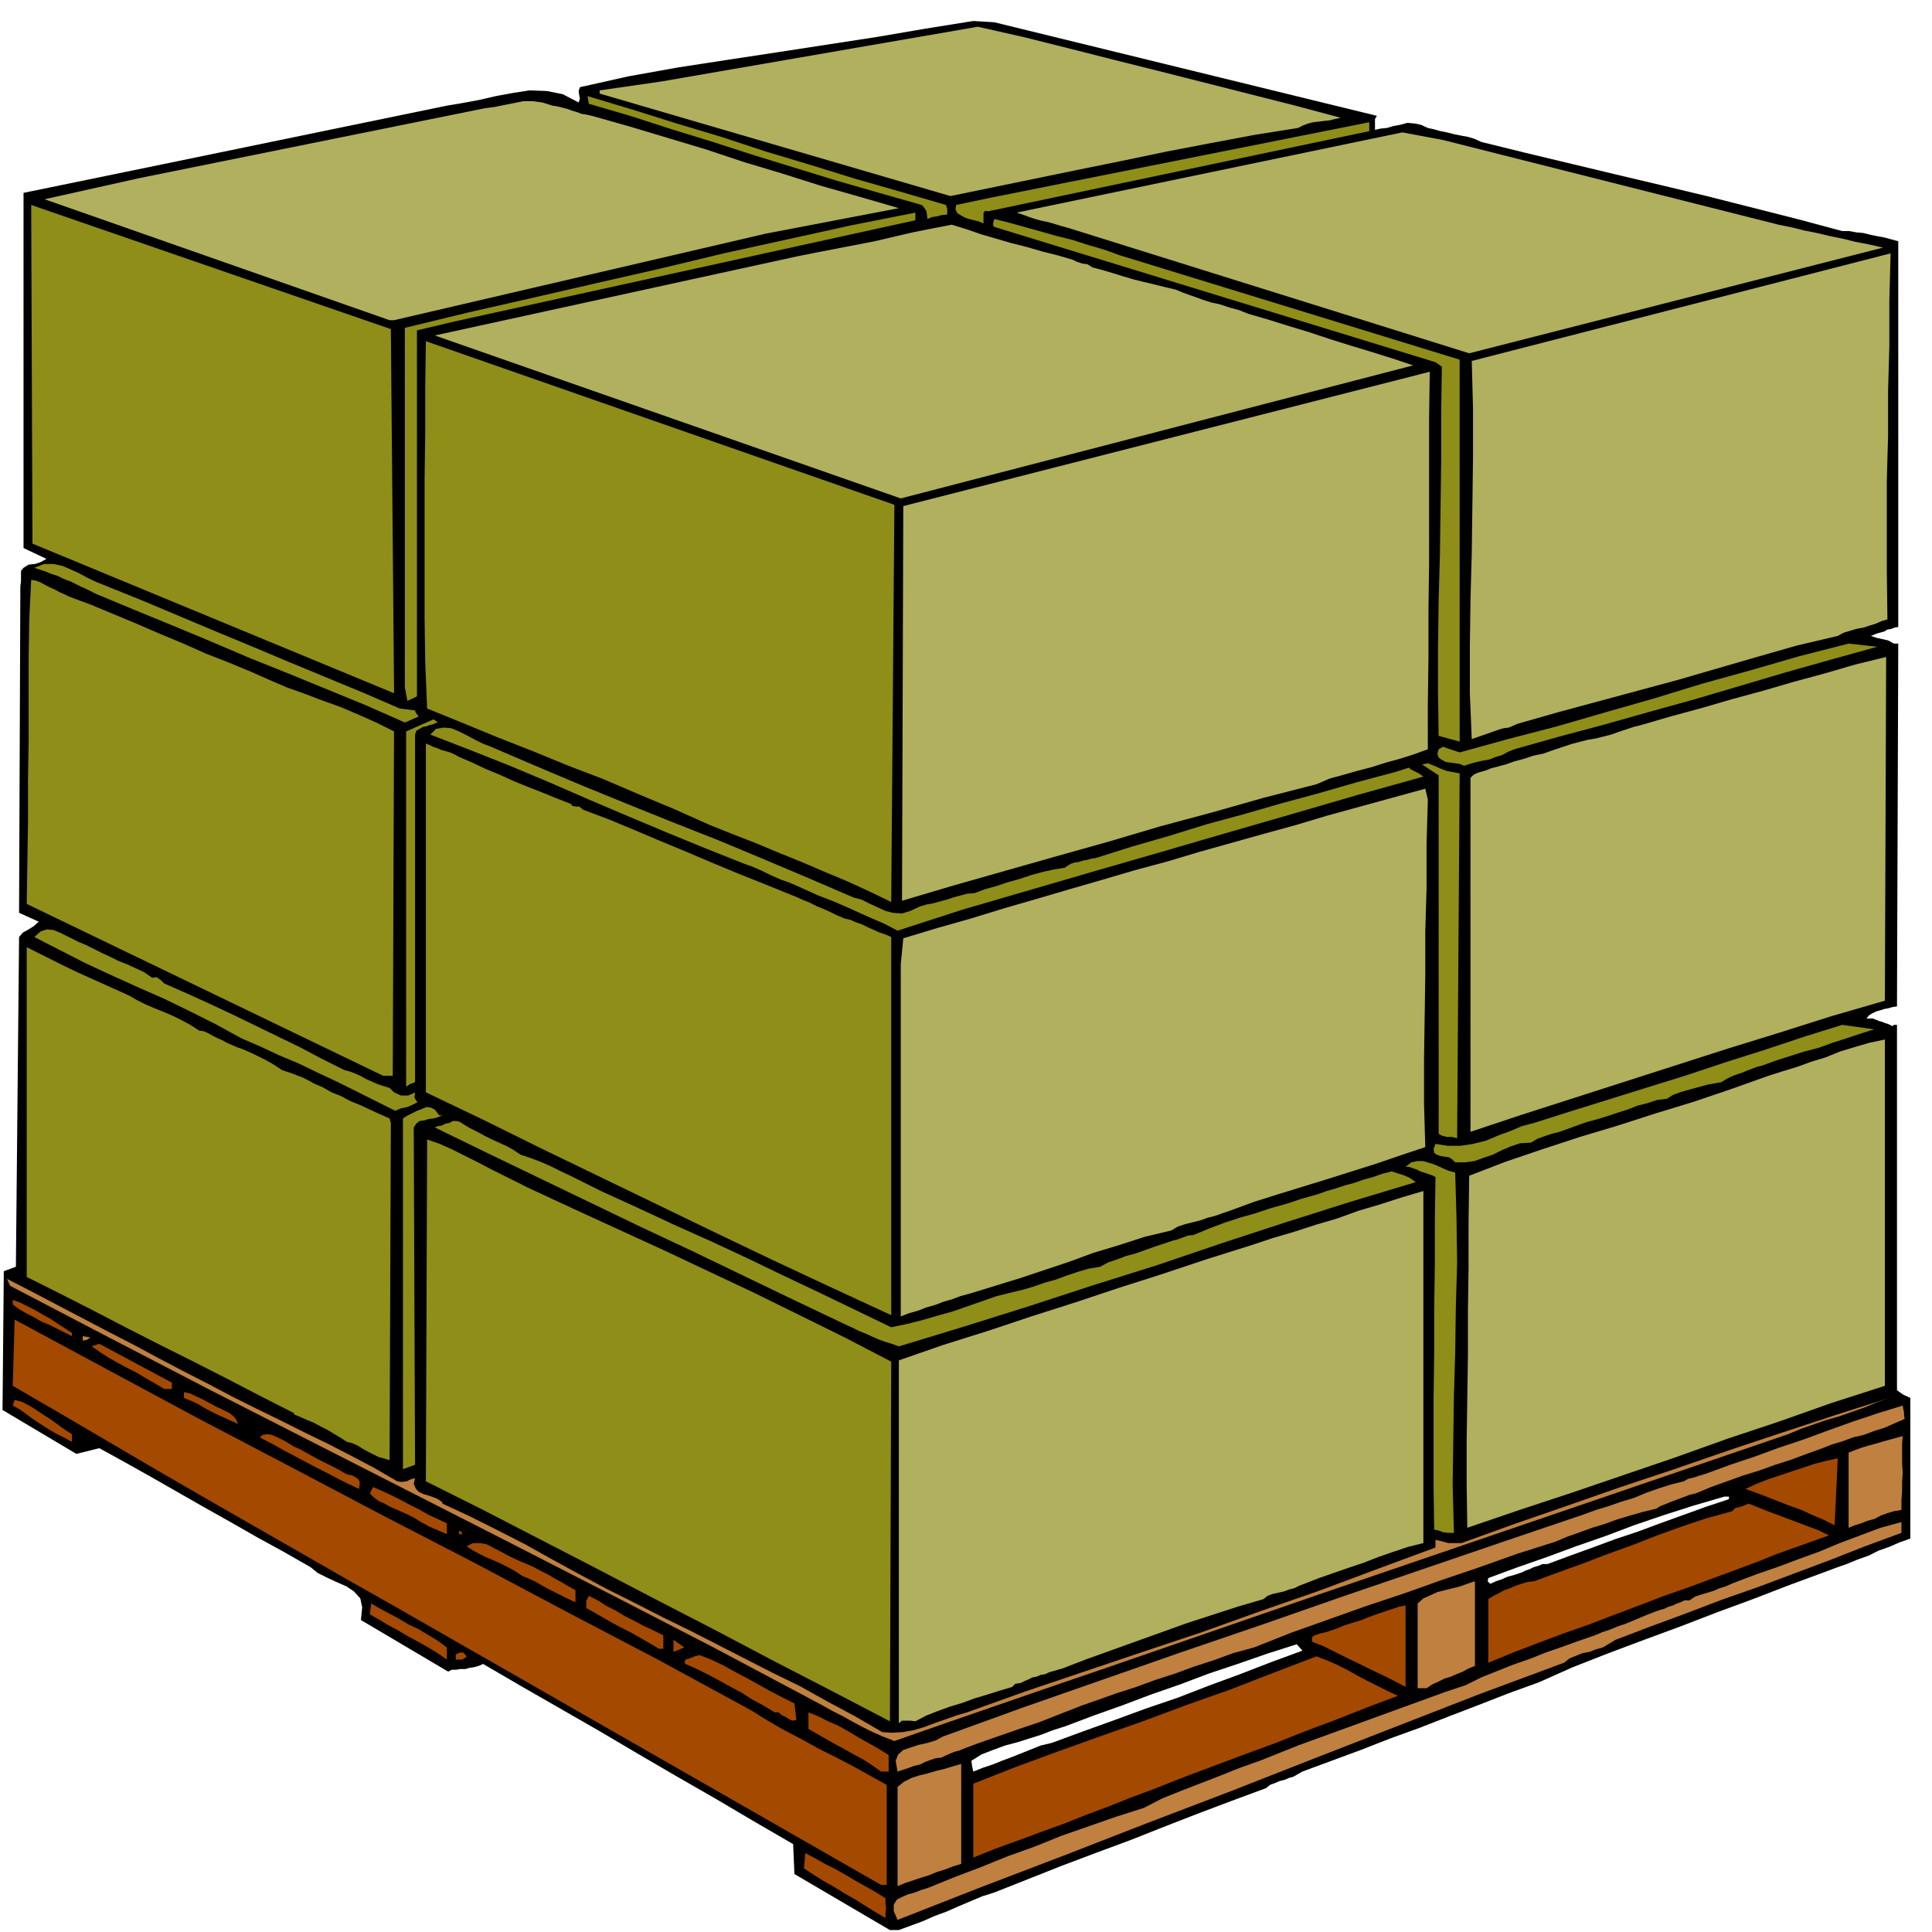
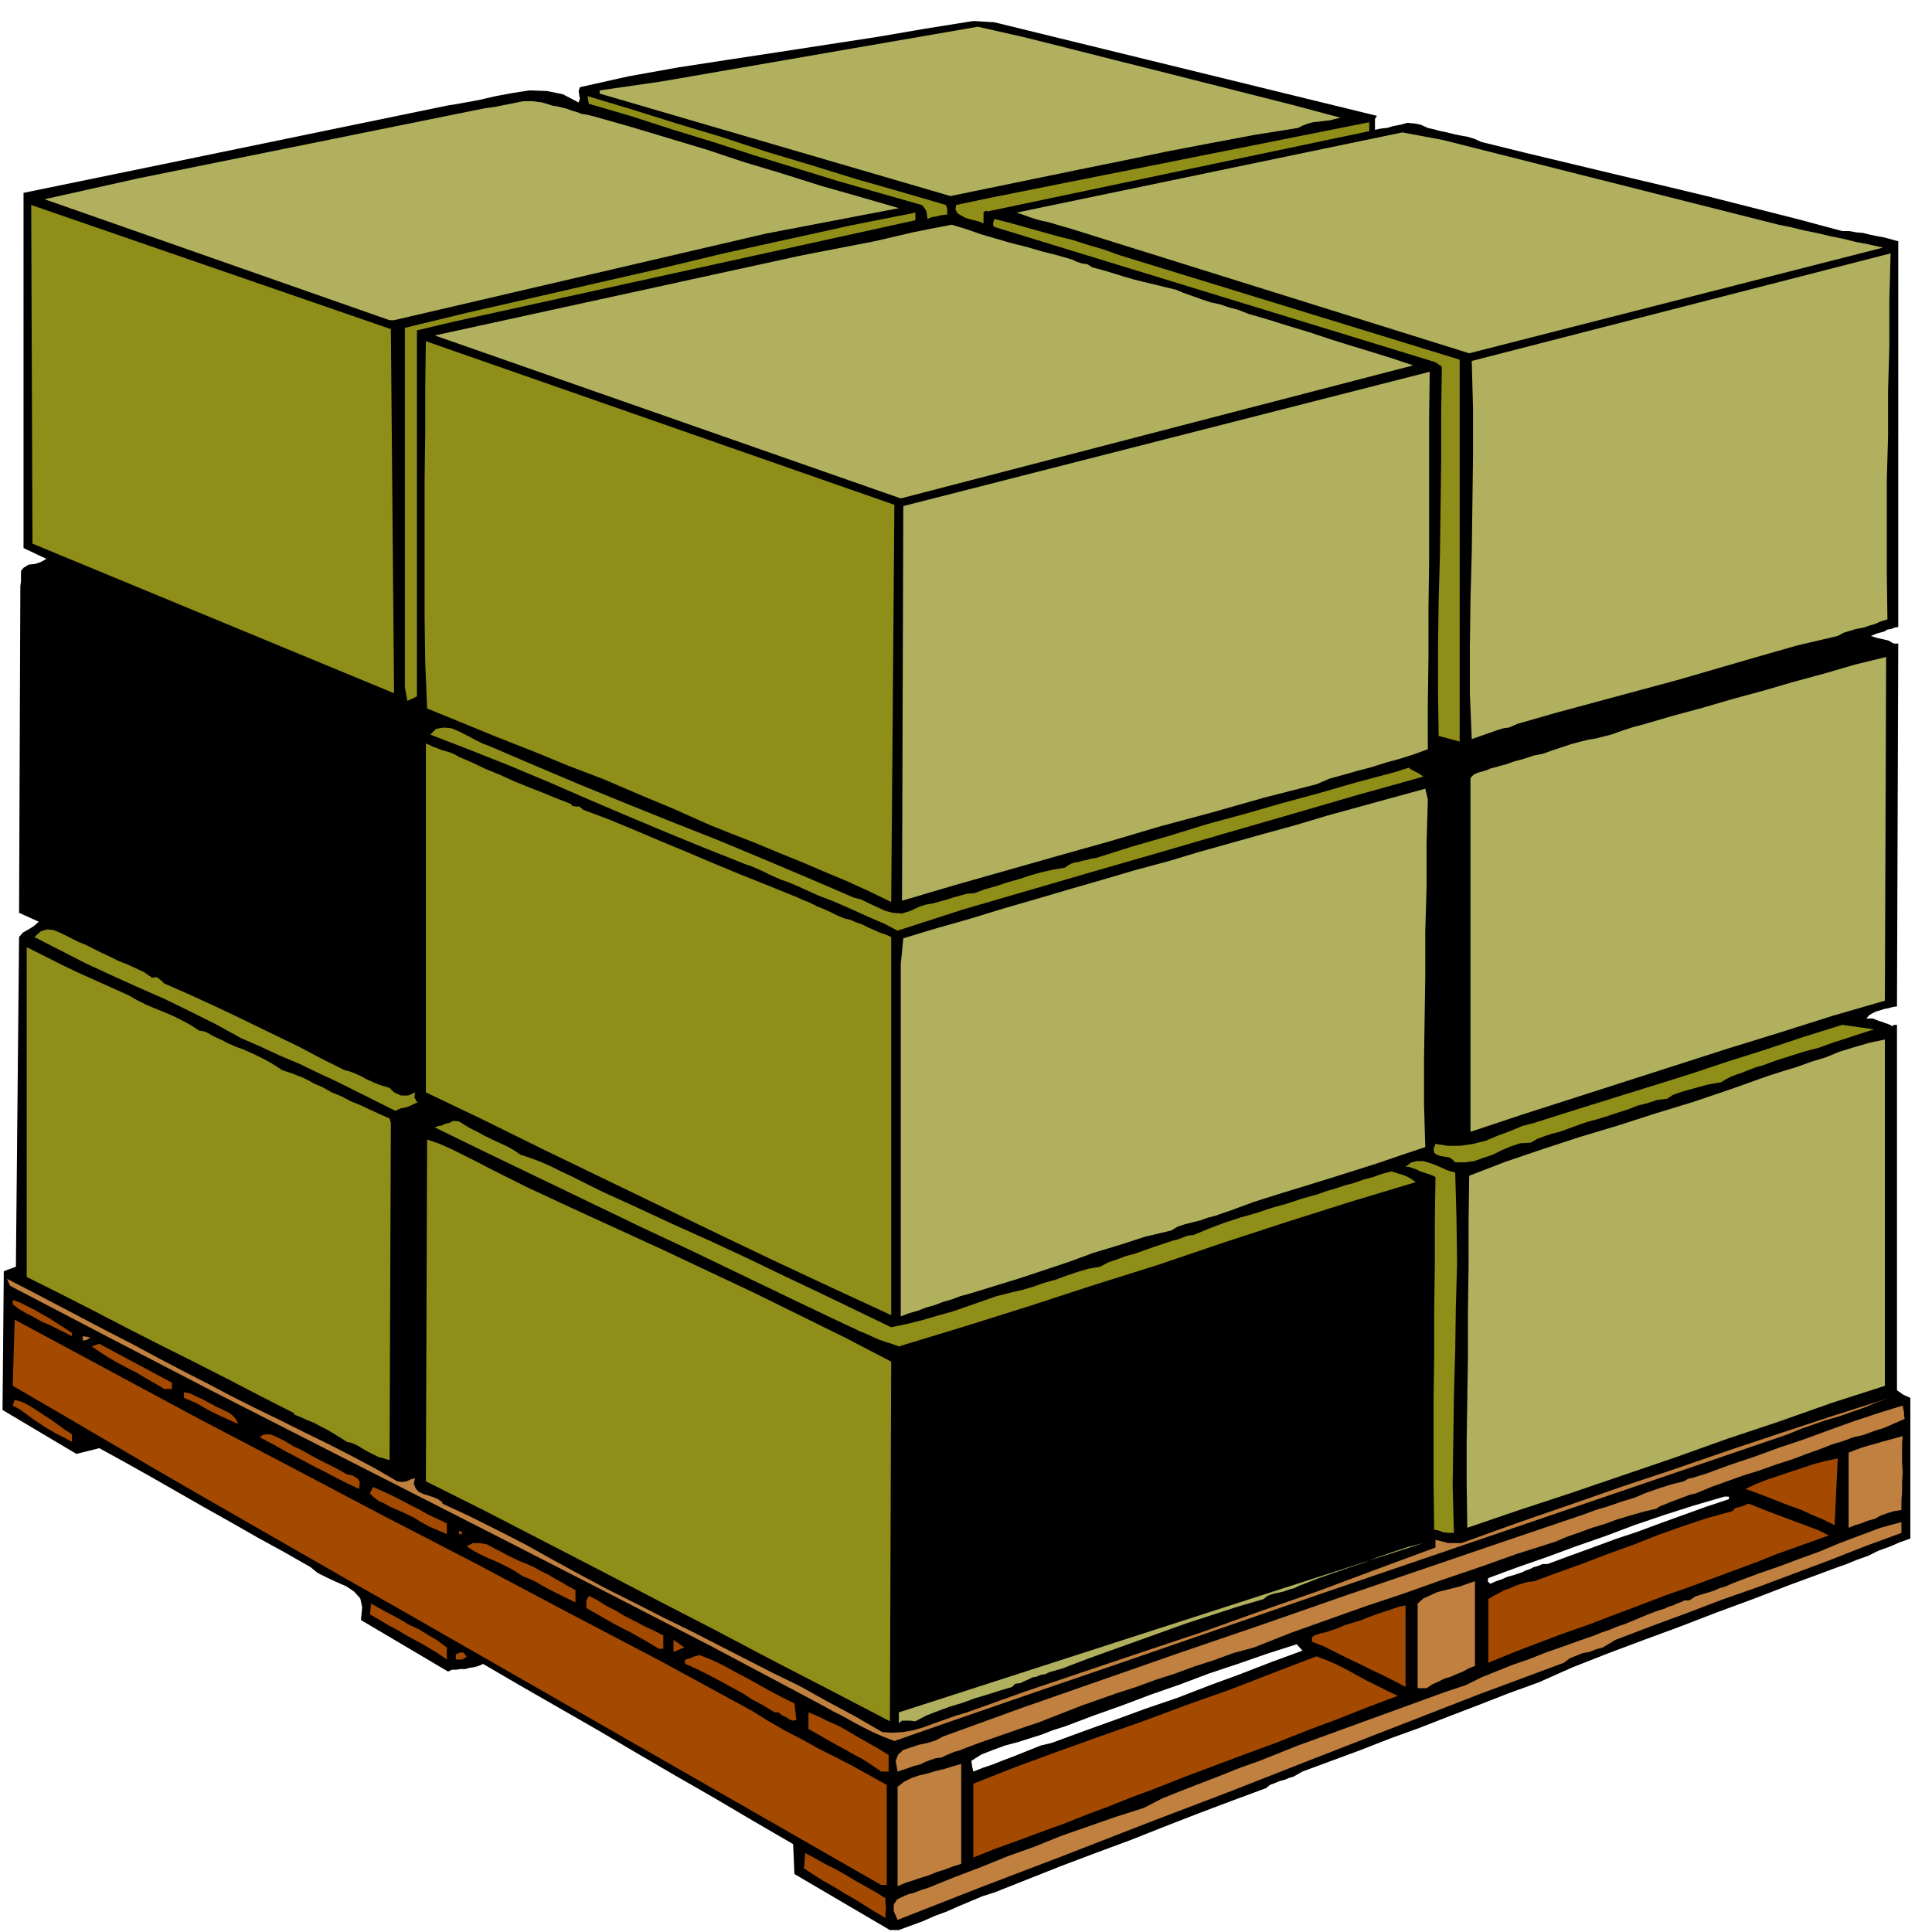
<svg xmlns="http://www.w3.org/2000/svg" fill-rule="evenodd" height="490.455" preserveAspectRatio="none" stroke-linecap="round" viewBox="0 0 3035 3035" width="490.455">
  <style>.pen1{stroke:none}.brush2{fill:#b0b05e}.brush3{fill:#8e8e19}.brush4{fill:#bf8040}.brush5{fill:#a44900}</style>
  <path class="pen1" d="M2980 2184v-574h-5l-2 2-6-3-6-2-5-2-4-1-10-4h-10l4-5 5-3 6-3 7-2 6-2 6-1 7-2 7-1 2-570h-7l-9-5-9-2-9-2-9-3 10-4 11-3 5-3 6-1 5-2 6-1V379l-11-3-11-3-11-2-10-2-12-3-11-1-11-2h-11l-71-19-71-18-71-18-71-17-72-17-71-17-71-17-69-17-11-5-10-3-11-2-10-2-12-3-10-2-11-3-9-2-11-5-10-2-11-1-11 3-11 2-10 3-10 1-9 2v-17l3-5-601-147-33-2-75 12-76 13-78 12-78 12-79 12-78 12-78 14-76 17-2 6 1 7 1 5-2 6-25-13-25-5-27-1-26 4-27 5-26 6-27 5-24 4-446 92-219 45v558l36 17-9 5-9 3-10 1-8 5-4 5v16l-1 8-2 513 31 14-8 7-8 5-9 5-6 7-5 518-19 7-2 218 116 69 36-9 40 22 41 23 42 24 42 24 41 23 42 24 42 23 42 24 11 9 14 7 15 7 16 7 12 8 10 11 3 14-2 20 137 81 6-3h7l6-1h8l7-2 7-1 7-2 7-3 60 35 61 35 61 35 61 36 60 35 61 35 61 36 62 36 2 47 150 88h14l19-7 19-7 18-8 19-7 18-8 19-8 19-8 19-6 53-21 53-21 53-20 54-20 53-21 54-21 53-20 54-20 6-5 8-3 7-3 8-2 7-3 7-2 7-4 7-4 46-17 46-17 46-18 47-17 46-18 47-18 46-18 47-17 54-24 56-22 56-21 57-21 57-22 57-21 57-22 57-21 16-6 17-6 17-7 17-6 16-8 17-6 16-7 17-6v-221l-11-5-10-7zm-1328 554-17 4-15 6-15 6-15 6-16 6-15 6-15 5-15 6-2-9-1-8 16-10 18-7 19-7 19-5 19-6 19-6 18-7 19-6 45-17 45-16 45-17 46-16 45-17 45-15 46-16 47-15 9 10-49 18-49 19-49 18-49 19-50 17-49 18-50 18-49 18zm1064-383-36 12-36 13-36 13-35 13-36 12-35 13-36 13-35 13h-8l-7 3-7 2-6 3-6 2-6 3-6 2-6 2-11 3-9 4-9 3-9 4-4-4 1-5 46-17 46-16 46-17 46-16 45-17 47-16 47-15 48-14h7v4z" style="fill:#000" />
  <path class="pen1 brush2" d="m2106 185-9 2-8 2-9 1-8 1-9 1-8 2-8 3-8 4-69 11-69 13-68 13-67 14-69 14-68 14-68 14-68 14-551-161v-5l97-14 497-86 71 16 72 18 71 18 72 18 71 18 71 18 71 18 71 19z" />
  <path class="pen1 brush3" d="m1486 322 2 6v9l-9 1-8 2-7 1-7 3-1-8-1-5-4-6-3-3-67-19-66-19-65-20-65-20-65-21-65-20-65-21-65-19-2-12 70 21 70 22 70 21 70 23 70 21 71 22 70 20 72 21z" />
  <path class="pen1 brush2" d="m930 182 60 17 60 18 60 18 60 20 60 18 60 19 60 17 62 18-209 40-584 136h-7L70 313l148-33 529-107 15-3 15-2 15-3 15-3 15-3h15l15 2 16 5 7 1 8 2 8 2 8 3 7 2 8 3 7 1 9 2z" />
  <path class="pen1 brush3" d="m1552 332-4-1-3 3v17l-7-3-8-2-8-2-6-2-7-4-5-3-3-6 1-7 57-12 592-118v14l-599 126z" />
  <path class="pen1 brush2" d="m2794 353 20 4 20 5 20 4 21 5 20 4 20 5 21 4 22 5-650 166-630-197-11-3-10-3-10-3-10-2-11-3-9-3-11-4-9-3 606-126 64 12 527 133z" />
  <path class="pen1 brush3" d="M619 1082v7L51 854l-2-532 565 195 5 565zm95-577-59 14v575l-15 7-4-21V515l99-24 101-23 100-23 101-23 100-24 100-22 100-22 101-20v12L714 505zm1045-104 534 164v600l-33-9-1-70v-70l1-73 2-72 1-74 1-74v-75l1-72-10-7-688-211-6-2-1-4 1-5 1-3 24 6 25 7 25 7 25 7 24 6 25 8 24 7 25 9z" />
  <path class="pen1 brush2" d="m1685 408 6 3 9 3 8 1 8 5 15 4 17 5 16 5 17 5 16 4 17 4 16 4 17 4 12 5 14 5 14 5 15 5 14 3 15 5 15 4 15 6 31 9 32 10 33 10 33 11 32 10 33 10 32 10 33 11-805 209-732-256 568-124 30-6 31-6 31-6 31-6 30-7 30-7 30-6 31-6 23 7 23 8 24 7 24 7 24 6 24 7 24 6 24 7zm1280 565-10 3-9 4-10 3-9 3-11 2-10 3-10 3-9 5-64 15-63 18-62 18-62 18-63 17-63 17-63 17-63 18-7 3-7 3-8 1-7 2-43 15-3-72v-72l1-74 2-74 1-76 1-75v-76l-2-75 658-169-2 73v73l-2 70v71l-2 70v143l1 75z" />
  <path class="pen1 brush3" d="m1400 1417-35-17-35-16-36-15-35-15-37-15-36-15-36-14-35-14-56-25-55-23-56-24-55-21-56-23-56-22-56-23-54-22-3-72-1-71V753l1-73v-72l1-72 736 257-5 624z" />
  <path class="pen1 brush2" d="m2243 1177-22 8-22 7-22 6-22 7-23 6-21 6-22 6-21 9-82 21-81 23-82 22-81 24-82 23-81 23-81 23-81 24 2-620 827-211-1 72v227l-1 75v75l-1 73v71z" />
-   <path class="pen1 brush3" d="m628 1113 24 3 1 3 4 6h2l-23 10-61-27-61-25-61-25-60-24-61-26-60-25-61-25-60-25-6-3-6-3-6-3-5-2-6-3-6-3-6-3-6-2-7-3-6-3-6-2-6-2-7-3-6-2-6-2-6-2 15-6h15l14 3 14 6 13 6 15 8 13 6 15 6 57 23 57 24 57 24 58 24 57 24 58 24 58 24 58 25zM108 937l35 13 36 15 36 15 37 16 36 15 36 16 36 14 36 15 27 12 28 12 28 10 29 11 28 10 28 12 27 12 28 14-2 541h-15L42 1420l1-65 1-64v-65l1-64v-127l1-63 3-61 7 1 8 3 7 4 8 4 7 3 7 4 7 3 8 4zm2841 79-72 20-71 20-71 21-71 21-72 20-71 20-71 19-71 20-10 4-9 5-10 3-10 4-11 2-9 2-11 3-9 3-7-3-7-1-8-1-7-1-7-4-4-3-2-6 2-7 7-4 8 3 9 3 9 3 76-21 77-20 76-22 77-22 75-23 76-21 76-22 78-20 45 5z" />
  <path class="pen1 brush2" d="m2961 1572-83 24-82 26-81 25-81 26-81 26-81 26-81 26-81 27v-556l5-5 6-3 7-2 7-2 7-3 8-2 7-2 8-2 14-5 15-4 15-5 15-3 14-5 15-5 15-5 15-4 12-3 12-2 12-3 12-3 11-4 12-4 12-4 12-3 48-14 48-13 48-14 48-13 48-14 48-13 48-14 49-12-2 540z" />
-   <path class="pen1 brush3" d="m688 1135-4 1-4 2-5 1-5 2-6 1-5 3-5 3-2 6v546l-8 3-6 4v-558l43-19 7 5z" />
  <path class="pen1 brush3" d="m1341 1410 12 3 12 6 13 6 13 6 12 3 14 1 13-4 15-7 10-3 11-2 11-3 11-3 9-3 11-3 11-3 12-1 16-6 18-5 18-6 18-5 18-6 18-5 18-4 18-3 4-3 5-3 6-2 7-1 6-2 6-1 7-2 7-1 57-18 59-17 58-18 59-16 59-17 59-16 59-17 60-16 22-7 4 3 6 3 6 3 7 5-104 29-103 30-104 30-103 30-104 30-103 30-103 30-102 33-21-11-21-9-20-9-20-9-21-9-21-8-20-9-20-9-10-4-9-3-9-4-9-4-10-5-9-4-9-4-9-3-63-25-61-25-62-26-61-26-62-27-62-26-63-25-62-24 9-9 12-2 12 1 12 5 12 6 13 7 12 6 13 5 70 30 71 30 71 29 72 29 71 28 72 30 71 30 72 31zm-620-221 21 9 21 10 22 9 22 10 22 9 23 9 22 9 23 9 2 3 6 1h5l6 5 40 15 41 17 40 17 41 17 40 17 41 17 40 16 42 17 10 4 11 5 10 4 12 6 10 4 11 5 10 5 12 5 9 2 9 4 9 3 10 5 9 4 9 4 9 3 9 4v594l-93-43-92-43-92-44-91-44-91-44-91-44-91-45-90-43v-548l5 2 6 3 6 2 7 3 7 2 7 2 7 3 7 4z" />
-   <path class="pen1 brush3" d="m2293 1215-4 573-8-2h-8l-8-2-5-3v-563l-26-17 9-2 10 4 9 4 10 4 21 4z" />
  <path class="pen1 brush2" d="m2243 1256-2 70v69l-2 68v69l-1 67-1 67v67l2 69-39 13-38 13-38 12-38 12-39 12-39 12-38 12-38 14-12 4-11 4-12 3-11 4-12 3-12 3-12 4-10 6-42 10-40 13-40 12-38 14-39 13-39 13-39 12-39 12-15 4-13 5-14 4-13 5-14 4-13 5-14 4-13 5v-553l4-41 53-16 53-15 52-16 52-15 51-15 52-15 51-15 52-14 50-15 50-14 50-14 51-14 50-15 51-14 51-14 51-14 4 17z" />
  <path class="pen1 brush3" d="m239 1536 7-1 7 5 5 5 7 3 34 15 35 16 34 16 35 17 33 16 35 17 34 18 36 18 8 2 8 3 9 4 9 5 9 4 9 4 9 3 10 3 7 7 11 5h11l5-2 6-3-1 8 4 7h2l-8 4-9 4-10 2-9 4-30-15-30-15-30-15-30-14-31-15-31-13-30-14-30-13-40-22-40-20-41-20-41-18-42-19-41-19-41-21-39-20 10-9 10-3 10 1 10 4 10 5 10 5 10 5 10 4 12 6 14 7 13 6 14 7 13 5 13 6 13 6 13 9zm-36 28 12 7 14 7 14 6 15 6 14 6 14 7 13 7 14 9 7 1 7 3 7 4 8 4 7 3 7 4 7 3 9 4 9 3 9 4 9 4 10 5 8 4 9 5 8 5 9 6 6 2 6 2 6 2 7 3 6 2 6 3 6 3 7 4 14 6 14 8 15 6 15 8 15 6 15 7 15 7 16 7 2 7-2 530-9-3-8-2-8-4-8-4-9-5-8-5-9-4-8-2-11-7-10-6-10-6-10-5-11-6-10-4-11-5-10-4v-2l-53-27-52-27-53-27-52-26-53-27-52-27-53-27-52-26v-518l20 10 20 10 20 10 21 10 20 9 20 9 20 9 20 9zm2741 53-22 7-21 7-22 7-22 8-23 6-22 7-22 7-22 8-8 2-8 3-8 3-7 3-9 3-8 3-8 4-8 5-11 2-11 2-11 3-11 3-11 3-10 3-11 4-9 6-16 2-15 5-16 4-15 6-16 5-15 5-16 5-15 4-12 4-11 4-11 4-11 4-12 3-12 4-11 4-10 6-17 1-15 5-14 6-14 7-15 5-14 5-15 2h-15l-5-5-5-3-7-1-6-1-6-2-4-3-1-6 3-8 19 3h20l20-3 20-5 19-8 19-7 19-8 19-5 60-19 61-19 61-19 61-19 60-20 60-19 60-20 61-19 50 7z" />
  <path class="pen1 brush2" d="m2961 2177-84 27-82 29-81 27-81 29-82 28-82 28-82 27-82 28-1-69v-67l1-67 1-67v-70l1-69v-71l1-73 57-22 59-20 58-19 60-18 59-19 59-18 59-20 59-21 22-7 23-7 22-8 23-7 22-9 23-7 24-7 24-5v544z" />
-   <path class="pen1 brush3" d="m695 1752-7 3-7 2-8 1-6 2-8 1-5 4-4 6v10l2 520-19 7v-551l6-4 8-4 8-4 8-3 7-3 7 1 6 3 7 9h5z" />
  <path class="pen1 brush3" d="m818 1814 15 5 16 6 16 7 16 8 15 7 16 8 16 8 16 8 57 26 58 27 58 26 58 27 56 27 57 27 56 27 56 27 24-5 24-6 24-7 25-7 23-8 23-8 23-8 24-6 17-4 17-5 17-6 18-5 16-6 18-6 17-5 18-3 13-7 15-5 13-5 15-4 14-5 14-5 15-5 15-5 8-2 8-3 8-3 9-1 24-10 24-9 24-8 25-7 24-8 25-7 24-8 25-7 14-5 14-4 15-5 15-4 14-5 15-4 14-5 15-4 9 3 10 3 9 4 10 7-103 31-101 32-101 33-100 34-102 32-101 33-102 32-102 31-11-4-10-3-11-4-9-4-11-5-10-4-10-5-9-4-82-39-81-39-81-39-81-38-81-39-81-39-81-39-80-39 5-2 6-1 6-3 6-1 5-3h6l5 1 6 4 10 6 12 6 11 6 12 6 11 5 11 5 11 6 12 8zm12 52 71 33 72 33 72 33 72 34 70 33 71 35 71 35 71 37-2 565-92-48-91-47-91-48-91-47-92-48-91-47-91-47-90-45 2-537 20 7 20 9 20 10 20 10 19 10 20 10 20 10 20 10z" />
  <path class="pen1 brush3" d="m2286 1842 2 71 1 71-2 69-1 70-2 69-1 70-1 71 2 75h-9l-8-1-8-3-6-1-1-68v-138l1-69v-71l1-70v-70l1-68-6-3-6-2-6-2-6-2-6-3-6-2-6-2h-5l9-7 9-2h10l10 3 9 3 11 5 9 4 11 3z" />
-   <path class="pen1 brush2" d="m2236 2424-24 6-24 8-23 8-23 9-24 8-23 8-23 8-23 9-8 3-8 4-8 2-8 3-9 2-9 2-8 3-6 5-41 12-40 13-40 13-39 14-39 14-39 14-39 14-39 15-7 2-7 2-7 2-6 3-7 1-7 3-6 1-6 3-7 3-6 3-8 1-5 5-20 6-19 6-20 6-19 7-20 6-19 7-18 7-17 9-8-1h-13l-5 4v-570l69-24 70-22 69-23 69-22 69-23 69-22 69-23 70-22 33-11 34-10 34-11 34-10 33-12 34-10 34-11 34-10v553z" />
+   <path class="pen1 brush2" d="m2236 2424-24 6-24 8-23 8-23 9-24 8-23 8-23 8-23 9-8 3-8 4-8 2-8 3-9 2-9 2-8 3-6 5-41 12-40 13-40 13-39 14-39 14-39 14-39 14-39 15-7 2-7 2-7 2-6 3-7 1-7 3-6 1-6 3-7 3-6 3-8 1-5 5-20 6-19 6-20 6-19 7-20 6-19 7-18 7-17 9-8-1h-13l-5 4v-570v553z" />
  <path class="pen1 brush4" d="m329 2175 36 19 38 19 37 18 38 19 37 18 37 19 36 19 36 21 7 1 8-1 6-3 7-2-2 9 3 7 4 5 8 4 7 2 9 3 7 3 7 5v2l43 20 44 22 43 22 43 24 42 23 43 23 44 22 45 23 43 21 43 22 43 22 43 22 43 21 43 24 43 23 43 25 15 1 17-1 17-3 17-5 16-6 17-6 17-6 17-5 92-33 92-31 92-31 93-31 92-33 92-32 91-34 92-34v-12l9 2 11 3h21l83-30 84-29 83-29 84-28 84-29 84-28 85-28 85-27-20 7-19 8-20 7-20 7-21 6-20 7-20 7-19 8-732 250-84 29-84 29-84 29-84 29-85 29-84 29-84 29-83 29-18-7-16-7-16-8-15-8-16-9-16-8-16-9-15-8-158-84-157-81-158-81-157-80-159-81-157-80-158-82-157-82-5-11 39 20 40 21 40 21 40 21 39 20 39 21 40 21 41 21z" />
  <path class="pen1 brush5" d="M113 2094v5l-12-6-12-6-12-6-12-5-12-7-12-6-12-7-9-7v-7l11 4 12 6 12 6 12 7 11 6 12 8 11 7 12 8zm1069 594 24 15 26 15 27 14 27 15 26 13 27 14 27 15 27 15v157h-9l-178-102-585-335-76-43-75-43-75-43-75-43-76-44-75-44-75-44-74-43 3-104 143 77 145 78 145 76 146 77 145 75 145 77 145 76 145 79z" />
  <path class="pen1 brush4" d="m142 2101-6 4-6 1v-7l12 2z" />
  <path class="pen1 brush5" d="M270 2182h-12l-15-9-14-8-15-9-14-7-15-8-14-8-14-9-13-9 12-4 114 61v10zm57 21 6 3 7 4 7 3 8 4 6 3 6 5 4 5 3 7-11-5-11-5-11-5-10-5-11-6-10-6-11-5-10-4v-9l10 2 10 5 9 4 9 5zm-214 50v12l-13-7-12-6-12-7-11-7-12-8-11-8-11-8-11-6 3-9 11 3 12 6 11 7 12 8 11 7 11 8 11 8 11 7z" />
  <path class="pen1 brush4" d="m2989 2208 1 6 1 4v4l1 7-16 7-16 7-16 5-16 6-17 4-16 6-17 5-15 6-25 9-24 9-25 8-25 9-26 8-25 9-25 9-24 10-9 2-8 3-8 3-8 3-8 3-7 3-8 3-6 4-21 5-21 6-20 6-19 7-20 6-19 7-20 7-19 8-60 19-59 21-59 20-59 21-60 20-59 21-59 21-58 23-33 9-30 11-31 10-30 11-31 10-30 11-31 10-31 11-23 8-23 9-23 9-23 9-24 8-23 8-23 8-23 8-8 3-8 3-8 3-7 3-8 2-7 3-7 3-6 3-9 1-9 3-8 3-8 4-9 2-8 3-9 3-9 3-3-17 4-10 8-7 12-4 12-4 14-3 13-4 11-6 124-45 126-44 126-44 126-43 126-44 126-43 126-43 127-43 19-7 20-6 20-7 20-6 19-8 20-7 19-6 20-5 7-4 9-2 9-3 10-3 38-14 39-13 38-14 39-13 38-14 39-14 39-13 39-12z" />
  <path class="pen1 brush5" d="m543 2315 2 1 5 1 4 1 5 3 3 2 3 4v5l-1 7-17-8-16-8-17-9-16-8-17-9-17-9-17-9-16-9-23-12 5-4 7-1 7 1 9 4 12 6 13 8 13 6 14 8 13 7 14 7 14 7 14 8z" />
  <path class="pen1 brush4" d="m2989 2256-1 12v30l1 15-1 15v15l-1 14v15l-12 2-10 3-11 4-9 5-11 3-10 4-10 3-10 4v-118l10-4 11-4 10-3 11-3 10-3 11-3 11-3 11-3z" />
  <path class="pen1 brush5" d="m2882 2396-18-9-17-7-17-8-17-6-18-7-18-7-18-7-17-6 17-8 18-7 18-6 18-6 18-6 18-6 19-5 19-4-5 105zm-2180-3v17l-7-3-7-3-7-3-7-3-7-4-6-3-6-4-5-3-10-5-9-4-9-4-9-4-9-5-9-4-8-6-6-6 5-10 14 6 15 7 14 7 15 8 14 7 14 8 15 7 15 7zm2171 19-28 10-28 10-28 10-27 11-27 10-27 10-27 10-27 10-40 14-39 15-40 15-39 15-40 14-40 15-39 15-39 16v-100l8-5 8-4 9-5 9-3 9-4 9-3 10-3 10-1 38-14 39-14 39-15 39-14 38-15 39-14 39-13 40-11 5-5 8-2 6-2 7-3 15 6 15 6 16 6 16 6 16 6 16 6 16 6 16 8z" />
  <path class="pen1 brush4" d="m2987 2408-57 21-56 22-56 21-56 21-57 20-55 21-57 21-55 21-10 6-10 6-11 3-10 4-11 2-10 4-10 4-9 7-132 49-131 51-131 51-130 51-131 50-131 51-131 50-130 51-6-14v-10l5-8 8-4 9-4 11-3 10-4 10-3 42-17 42-16 42-17 42-15 42-17 43-15 43-15 44-14 29-15 30-12 31-12 31-12 30-12 31-11 30-12 30-12 33-12 33-12 33-12 33-12 33-12 33-12 33-12 33-11 24-12 25-10 25-10 26-9 25-10 26-9 25-9 26-9 12-5 12-4 12-5 12-4 12-5 12-5 12-5 13-5 6-2 7-2 6-3 7-2 6-3 6-2 6-3h8l9-6 9-3 10-3 10-3 9-4 10-3 9-4 10-4 32-12 32-11 32-12 33-12 31-13 32-12 32-12 33-9v17z" />
  <path class="pen1 brush5" d="M726 2408v2h-5v-5h2l3 3zm178 90v19l-11-5-10-5-10-5-10-5-11-6-10-6-11-5-10-4-12-8-11-6-12-6-11-5-12-5-10-5-11-6-9-6 10-5h11l11 2 11 6 10 5 11 6 10 5 11 5 10 4 11 5 11 6 12 6 10 6 11 6 10 6 11 6z" />
  <path class="pen1 brush4" d="m2317 2617-10 4-9 5-10 4-9 4-10 3-10 5-9 4-9 6h-14v-133l9-8 11-5 11-5 12-3 12-3 12-3 11-4 12-4v133z" />
  <path class="pen1 brush5" d="M1042 2569v21h-7l-15-9-14-8-14-8-14-7-15-8-14-8-14-8-14-8v-11l4-8 14 7 14 9 14 7 15 9 14 7 15 8 15 7 16 8zm-340 19v19l-16-11-15-9-16-9-15-8-15-9-15-8-15-9-14-8 2-17 14 8 15 8 15 8 15 9 15 7 15 9 15 9 15 11zm1506 62-19-10-18-9-19-9-18-9-19-9-18-9-18-9-18-7v-7l4-3 9-3 9-2 9-3 9-3 9-4 9-3 10-3 10-3 7-3 8-3 8-3 9-3 9-3 9-3 9-3 10-2v128zm-1150-55v-19l17 12-17 7zm-325 7-3 3-4 2h-10v-8l6-3h6l5 6zm515 74 3 26-6 1-5-2-6-4-5-2-6-5h-6l-18-11-17-9-17-11-17-9-18-10-17-9-18-9-18-8-1-2h-1l2-5 7-2 7-3 8-2 18 7 19 9 18 10 19 10 18 10 18 10 19 10 20 10zm948-12-48 18-48 19-48 18-48 19-49 18-48 18-48 18-48 19-35 13-35 14-35 13-35 14-36 13-35 13-36 13-35 14v-116l66-26 68-25 67-24 68-24 67-25 68-24 67-26 68-26 16 6 16 7 16 8 16 9 15 8 16 8 16 8 17 8zm-800 93v26h-12l-14-10-14-9-15-8-14-8-15-8-14-8-14-8-14-8v-26l15 6 16 8 16 7 16 9 15 9 16 9 16 9 16 10z" />
  <path class="pen1 brush4" d="m1510 2928-13 4-13 5-13 4-12 5-13 4-12 4-12 4-12 5v-156l10-8 12-6 12-4 13-3 13-4 13-3 13-4 14-4v157z" />
  <path class="pen1 brush5" d="M1391 2982v8l1 8-1 8v7l-17-10-16-10-16-10-16-9-16-10-16-9-16-10-15-10 2-24 15 8 16 9 16 8 16 9 15 9 16 9 16 9 16 10z" />
</svg>